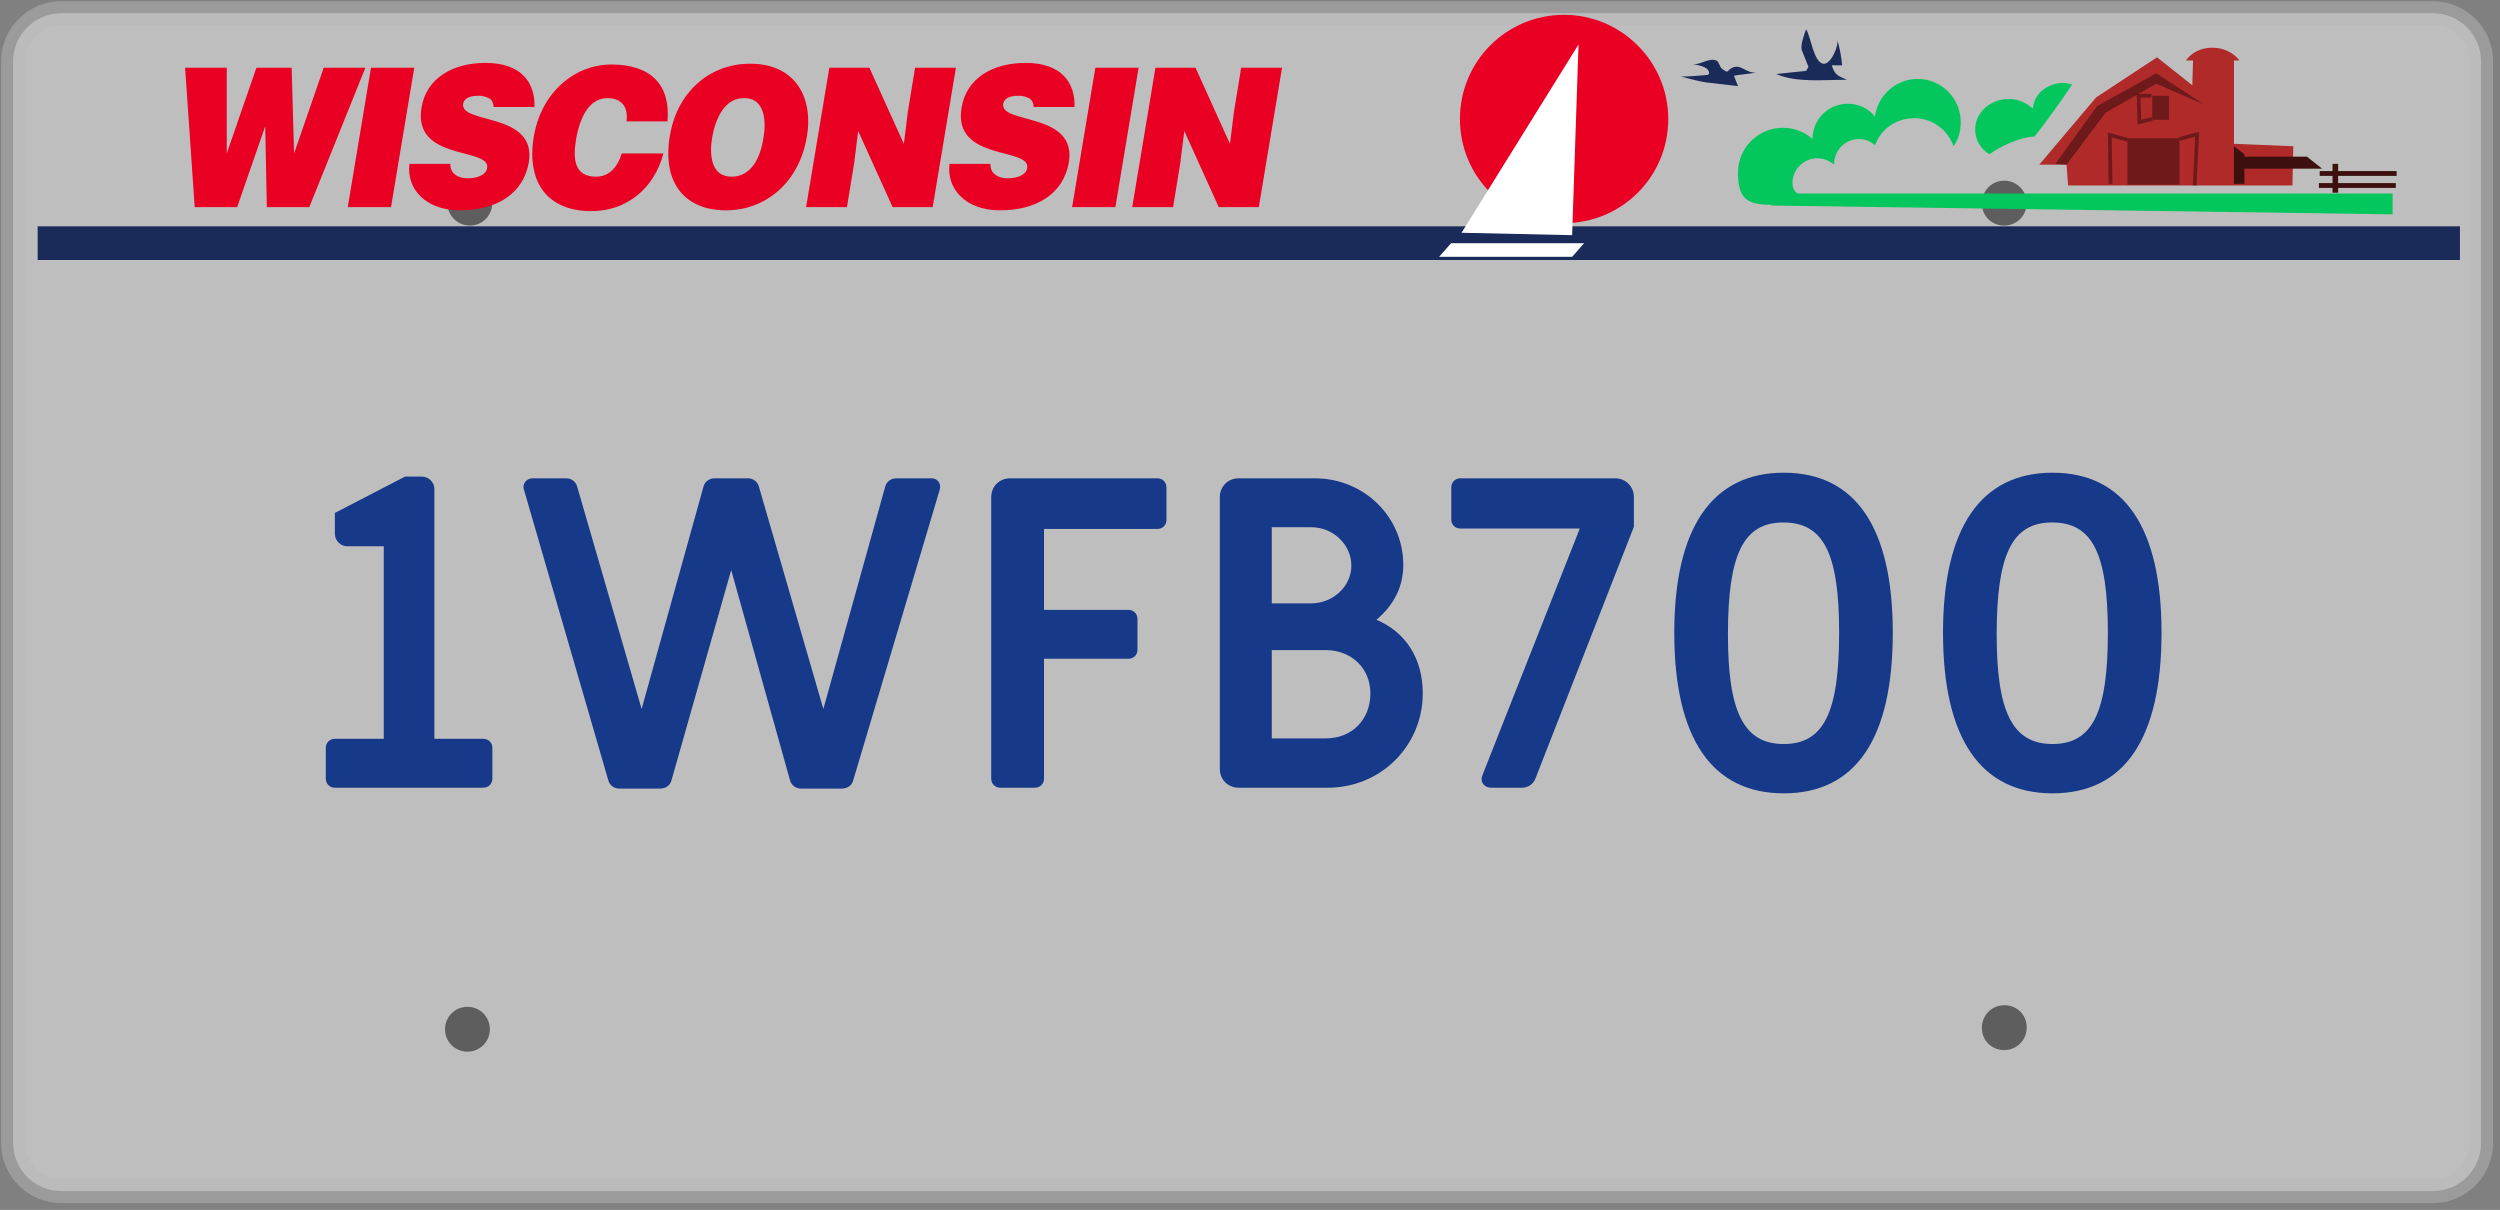
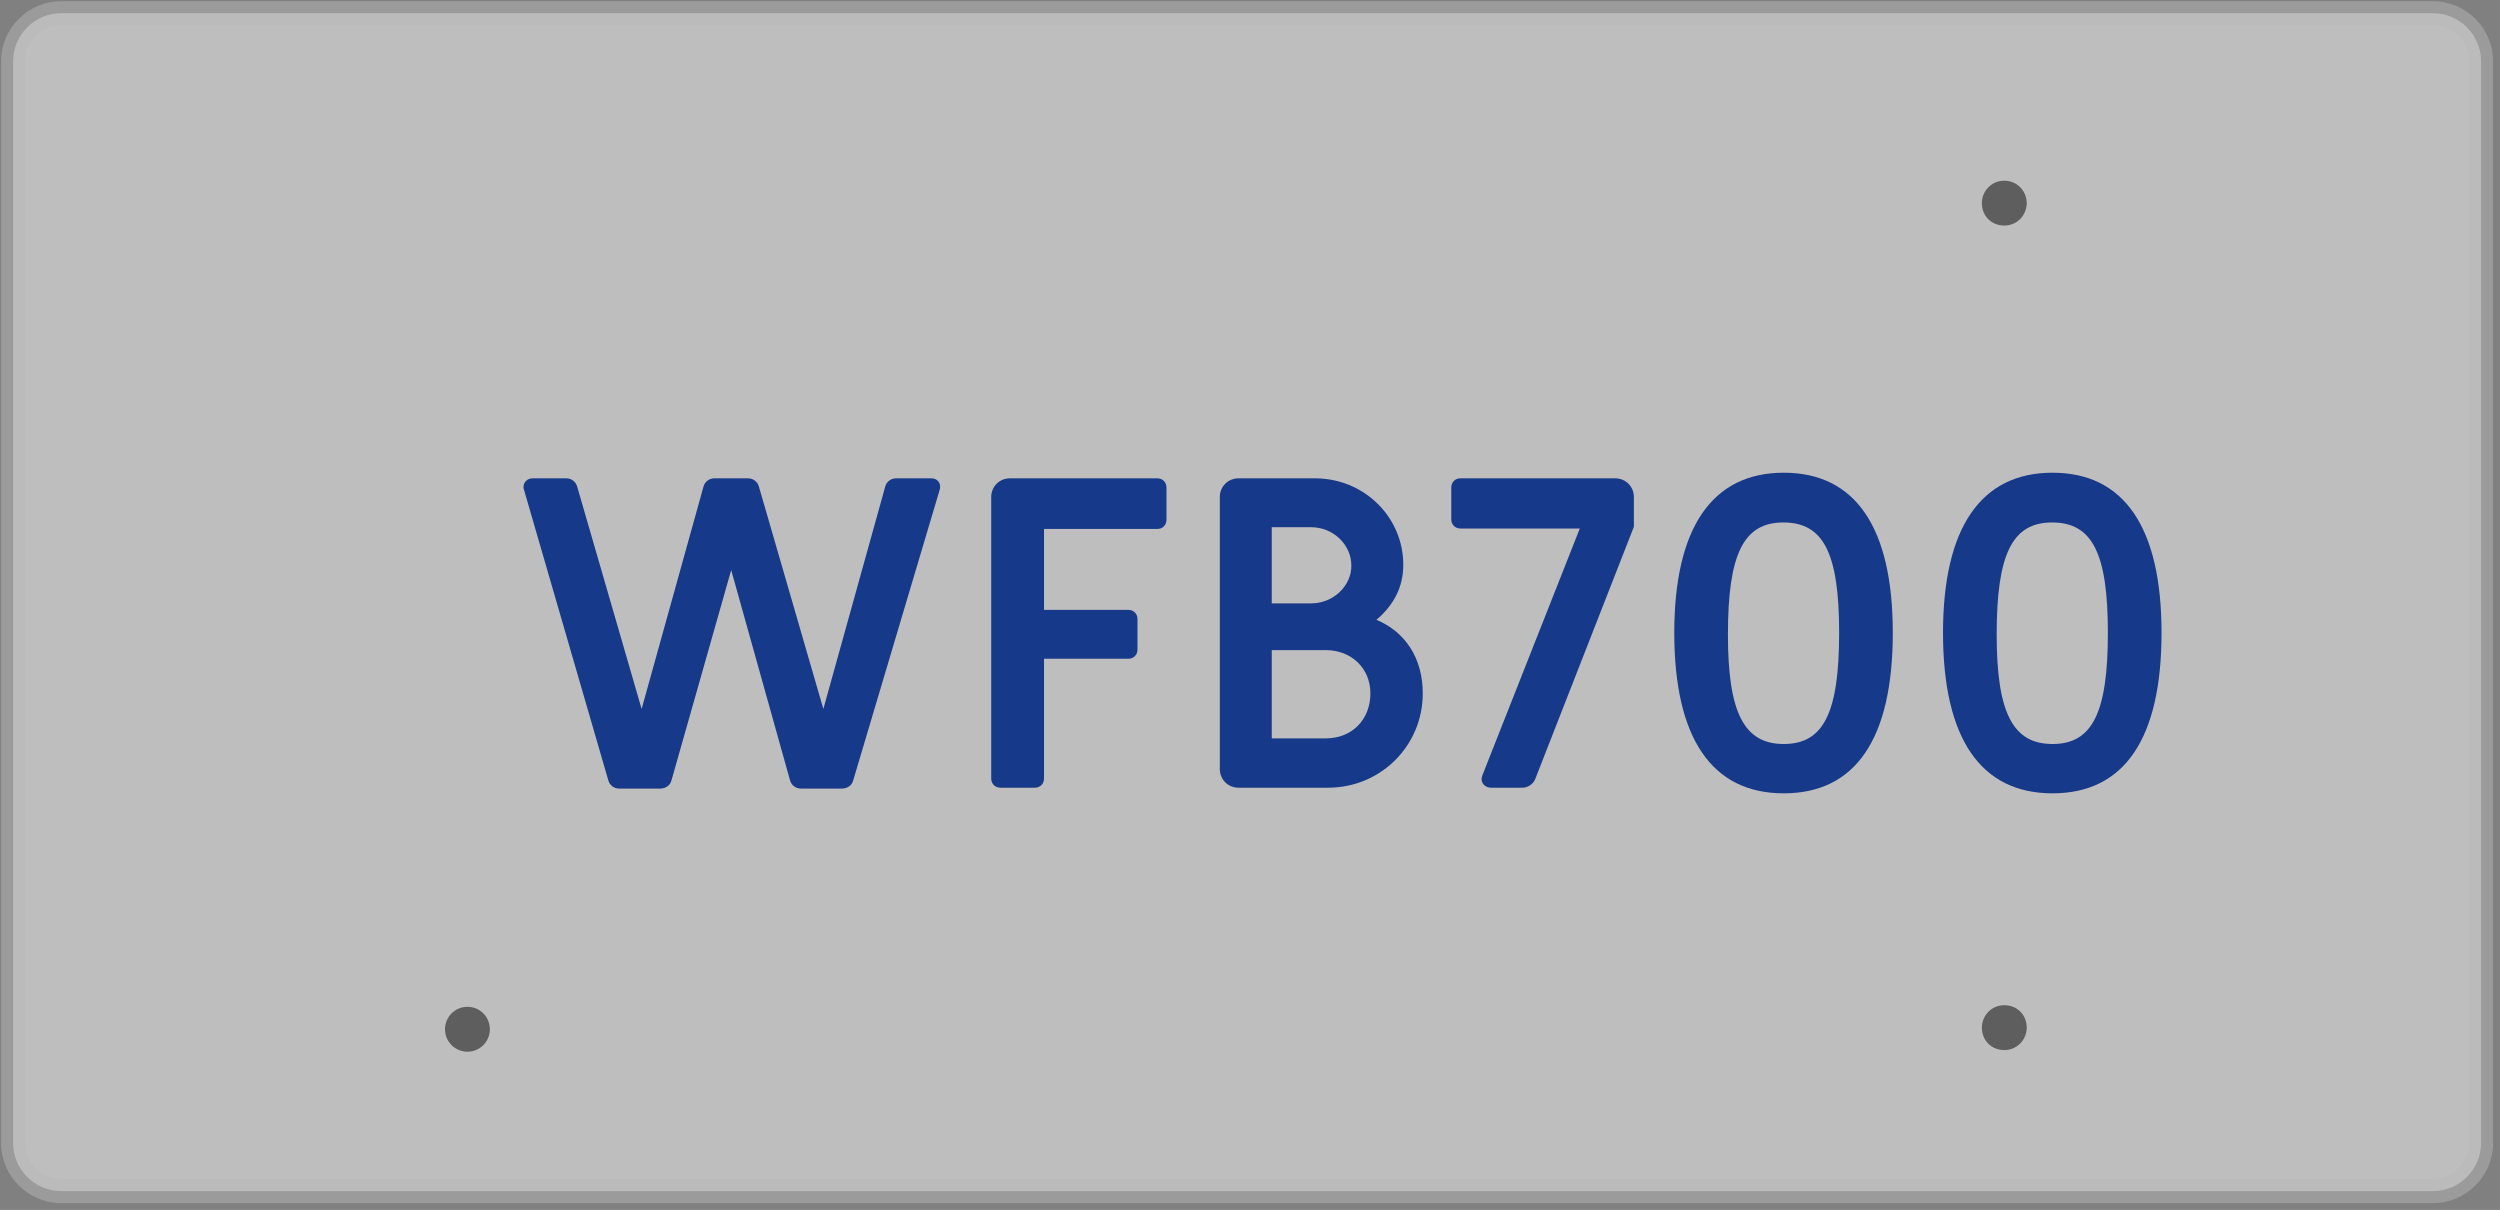
<svg xmlns="http://www.w3.org/2000/svg" width="312" height="151" viewBox="0 0 312 151" fill="none">
  <rect x="0" y="0" width="312" height="151" fill="#808080" stroke="none" />
  <path opacity="0.49" d="M309.637 142.65C309.637 145.95 306.937 148.65 303.637 148.65H7.637C4.337 148.65 1.637 145.95 1.637 142.65V7.65C1.637 4.35 4.337 1.65 7.637 1.65H303.637C306.937 1.65 309.637 4.35 309.637 7.65V142.65Z" fill="white" />
  <path opacity="0.49" fill-rule="evenodd" clip-rule="evenodd" d="M7.637 3.15C5.165 3.15 3.137 5.178 3.137 7.65V142.65C3.137 145.121 5.165 147.15 7.637 147.15H303.637C306.108 147.15 308.137 145.121 308.137 142.65V7.65C308.137 5.178 306.108 3.15 303.637 3.15H7.637ZM0.137 7.65C0.137 3.521 3.508 0.15 7.637 0.15H303.637C307.765 0.15 311.137 3.521 311.137 7.65V142.65C311.137 146.778 307.765 150.15 303.637 150.15H7.637C3.508 150.15 0.137 146.778 0.137 142.65V7.65Z" fill="#B7B7B7" />
-   <path d="M61.436 25.35C61.436 26.85 60.236 28.15 58.636 28.15C57.136 28.15 55.836 26.95 55.836 25.35C55.836 23.85 57.036 22.55 58.636 22.55C60.136 22.55 61.436 23.85 61.436 25.35Z" fill="#5E5E5E" />
  <path d="M252.936 25.35C252.936 26.85 251.736 28.15 250.136 28.15C248.536 28.15 247.336 26.95 247.336 25.35C247.336 23.85 248.536 22.55 250.136 22.55C251.736 22.55 252.936 23.85 252.936 25.35Z" fill="#5E5E5E" />
  <path d="M61.137 128.45C61.137 129.95 59.937 131.25 58.337 131.25C56.837 131.25 55.537 130.05 55.537 128.45C55.537 126.95 56.737 125.65 58.337 125.65C59.937 125.65 61.137 126.95 61.137 128.45Z" fill="#5E5E5E" />
  <path d="M252.936 128.25C252.936 129.75 251.736 131.05 250.136 131.05C248.536 131.05 247.336 129.85 247.336 128.25C247.336 126.75 248.536 125.45 250.136 125.45C251.736 125.45 252.936 126.65 252.936 128.25Z" fill="#5E5E5E" />
  <path d="M256.151 99.008C247.187 99.008 242.489 92.15 242.489 78.974C242.489 65.906 247.187 58.994 256.151 58.994C265.115 58.994 269.759 65.852 269.759 78.974C269.759 92.204 265.115 99.008 256.151 99.008ZM256.151 92.852C261.119 92.852 263.063 88.964 263.063 78.974C263.063 69.038 261.119 65.204 256.097 65.204C251.129 65.204 249.185 69.146 249.185 79.19C249.185 88.91 251.183 92.852 256.151 92.852Z" fill="#173989" />
  <path d="M222.612 99.008C213.648 99.008 208.95 92.15 208.95 78.974C208.95 65.906 213.648 58.994 222.612 58.994C231.576 58.994 236.22 65.852 236.22 78.974C236.22 92.204 231.576 99.008 222.612 99.008ZM222.612 92.852C227.58 92.852 229.524 88.964 229.524 78.974C229.524 69.038 227.58 65.204 222.558 65.204C217.59 65.204 215.646 69.146 215.646 79.19C215.646 88.91 217.644 92.852 222.612 92.852Z" fill="#173989" />
  <path d="M186.088 98.306C185.386 98.306 184.9 97.82 184.9 97.226C184.9 97.064 184.954 96.902 185.008 96.74L197.158 65.96H182.254C181.606 65.96 181.12 65.474 181.12 64.826V60.83C181.12 60.182 181.606 59.696 182.254 59.696H201.586C202.882 59.696 203.908 60.722 203.908 62.018V65.744L191.596 97.226C191.326 97.874 190.678 98.306 189.976 98.306H186.088Z" fill="#173989" />
  <path d="M154.556 98.306C153.26 98.306 152.234 97.28 152.234 95.984V62.018C152.234 60.722 153.26 59.696 154.556 59.696H164.114C170.216 59.696 175.13 64.502 175.13 70.496C175.13 73.196 173.996 75.464 171.782 77.354C175.4 78.866 177.56 82.16 177.56 86.534C177.56 93.068 172.322 98.306 165.734 98.306H154.556ZM158.714 75.302H163.628C166.382 75.302 168.65 73.142 168.65 70.604C168.65 67.958 166.382 65.798 163.628 65.798H158.714V75.302ZM158.714 92.15H165.464C168.704 92.15 171.026 89.828 171.026 86.534C171.026 83.402 168.65 81.134 165.464 81.134H158.714V92.15Z" fill="#173989" />
  <path d="M124.839 98.306C124.191 98.306 123.705 97.82 123.705 97.172V62.018C123.705 60.722 124.731 59.696 126.027 59.696H144.441C145.089 59.696 145.575 60.182 145.575 60.83V64.88C145.575 65.528 145.089 66.014 144.441 66.014H130.293V76.112H140.823C141.471 76.112 141.957 76.598 141.957 77.246V81.08C141.957 81.728 141.471 82.214 140.823 82.214H130.293V97.172C130.293 97.82 129.807 98.306 129.159 98.306H124.839Z" fill="#173989" />
  <path d="M77.267 98.414C76.619 98.414 76.079 97.982 75.917 97.388L65.387 61.1C65.333 60.992 65.333 60.884 65.333 60.776C65.333 60.182 65.819 59.696 66.467 59.696H70.679C71.327 59.696 71.867 60.128 72.029 60.722L80.075 88.478L87.797 60.722C87.959 60.128 88.499 59.696 89.147 59.696H93.359C94.007 59.696 94.547 60.128 94.709 60.722L102.755 88.478L110.477 60.722C110.639 60.128 111.179 59.696 111.827 59.696H116.255C117.011 59.696 117.497 60.344 117.281 61.1L106.481 97.388C106.319 98.036 105.725 98.414 105.077 98.414H99.947C99.299 98.414 98.759 97.982 98.597 97.388L91.253 71.144L83.801 97.388C83.639 98.036 83.045 98.414 82.397 98.414H77.267Z" fill="#173989" />
-   <path d="M41.792 98.306C41.144 98.306 40.658 97.82 40.658 97.172V93.338C40.658 92.69 41.144 92.204 41.792 92.204H47.894V68.174H43.358C42.494 68.174 41.792 67.472 41.792 66.608V64.016L50.54 59.48H52.646C53.51 59.48 54.212 60.182 54.212 61.046V92.204H60.314C60.962 92.204 61.448 92.69 61.448 93.338V97.172C61.448 97.82 60.962 98.306 60.314 98.306H41.792Z" fill="#173989" />
  <g clip-path="url(#clip0_1370_2844)">
    <path d="M307 28.25H4.7V32.45H307V28.25Z" fill="#1A2B59" />
    <path d="M254.5 20.55H257.9L258.1 23.15H286.1L286.2 18.25L278.8 17.95V7.15L273.7 7.25L273.6 10.65L269.2 7.15L261.6 12.15L254.5 20.55Z" fill="#B02A29" />
    <path d="M276.1 5.95C274.7 5.95 273.5 6.55 272.8 7.55H279.5C278.7 6.55 277.5 5.95 276.1 5.95Z" fill="#B02A29" />
    <path opacity="0.56" d="M256.5 20.45L261.7 13.25L269.1 9.15L275.1 13.05L269.1 10.45L262.8 14.05L257.9 20.55L256.5 20.45Z" fill="#3D0F0F" />
    <path opacity="0.56" d="M272 17.35L274.2 16.75L273.9 23.15" stroke="#3D0F0F" stroke-width="0.473" stroke-miterlimit="10" />
-     <path opacity="0.56" d="M265.5 17.45L263.3 16.85L263.4 22.95" stroke="#3D0F0F" stroke-width="0.473" stroke-miterlimit="10" />
    <path opacity="0.56" d="M272 17.25H265.5V23.05H272V17.25Z" fill="#3D0F0F" />
    <path opacity="0.56" d="M270.7 11.95H268.6V14.95H270.7V11.95Z" fill="#3D0F0F" />
    <path d="M287.9 19.55H280.1V19.25L278.8 18.25V22.95H280.1V21.05H289.8L287.9 19.55Z" fill="#3D0F0F" />
    <path opacity="0.56" d="M268.5 11.95H266.9L267 15.25L268.6 14.85" stroke="#3D0F0F" stroke-width="0.473" stroke-miterlimit="10" />
    <path d="M299.1 21.35H289.5V21.95H299.1V21.35Z" fill="#3D0F0F" />
    <path d="M299 22.85H289.4V23.45H299V22.85Z" fill="#3D0F0F" />
    <path d="M291.8 20.45H291.1V24.05H291.8V20.45Z" fill="#3D0F0F" />
    <path d="M223.7 22.85C223.7 21.15 225.1 19.75 226.8 19.75C227.6 19.75 228.3 20.05 228.9 20.55V20.45C228.9 18.75 230.3 17.35 232 17.35C232.8 17.35 233.5 17.65 234 18.15C234.7 16.15 236.6 14.75 238.9 14.75C241.2 14.75 243.1 16.25 243.8 18.25C244.4 17.45 244.7 16.35 244.7 15.25C244.7 12.25 242.3 9.85 239.3 9.85C236.6 9.85 234.3 11.95 234 14.55C233.2 13.55 232 12.95 230.6 12.95C228.1 12.95 226.2 14.95 226.2 17.35C225.2 16.45 223.9 15.95 222.5 15.95C219.4 15.95 216.9 18.45 216.9 21.55C216.9 24.65 217.9 25.55 220.9 25.55C222.3 25.55 225.5 25.65 226.5 24.85C225.1 24.55 223.7 24.35 223.7 22.85Z" fill="#03C75D" />
    <path d="M258.6 10.55C258.2 10.45 257.9 10.35 257.5 10.35C255.5 10.35 253.8 11.75 253.7 13.55C252.9 12.85 251.9 12.35 250.7 12.35C248.4 12.35 246.5 14.05 246.5 16.15C246.5 17.45 247.2 18.65 248.3 19.25C249.6 18.25 252.3 17.05 253.9 17.05C255.2 15.45 257.2 12.65 258.6 10.55Z" fill="#03C75D" />
    <path d="M196.2 32.05H179.6L181.1 30.35H197.7L196.2 32.05Z" fill="white" />
    <path d="M225.4 8.85C225.4 8.85 221.4 9.25 221.7 9.25C224.2 10.35 227.8 9.95 230.5 9.95C229.3 9.45 229 9.35 228.6 8.15C229 8.15 229.5 8.15 229.9 8.15C229.8 7.05 229.6 6.05 229.3 4.95C229.5 5.65 228.5 8.15 227.5 7.95C226.3 7.65 226 4.55 225.4 3.65C225.2 4.25 224.6 5.75 224.9 6.35C225.1 6.85 225.7 8.35 225.7 8.35" fill="#1A2B59" />
    <path d="M213.1 9.35C212 9.45 210.9 9.55 209.8 9.55C210.9 9.85 212.3 10.25 213.5 10.35L216.9 10.75L216.4 9.45C216.7 9.35 219 9.15 219.1 9.05C217.9 9.15 217.3 7.95 216.2 8.45C215.5 8.75 215.8 9.25 215 8.65C214.6 8.45 214.6 7.75 214.2 7.55C213.2 7.15 212.1 8.25 211.1 7.95C211.8 8.15 213.4 8.25 213.3 9.25C213.2 9.25 213.1 9.35 213.1 9.35Z" fill="#1A2B59" />
-     <path d="M36.7 19.15L40.4 8.45H45.6L38.6 25.85H33.3L33.1 15.75L29.6 25.85H24.3L23.1 8.45H28.3V19.15L32 8.45H36.4L36.7 19.15Z" fill="#EA0022" />
    <path d="M43.4 25.85L46.3 8.45H51.7L48.8 25.85H43.4Z" fill="#EA0022" />
    <path d="M61.6 13.45C61.6 12.85 61.4 12.45 61 12.25C60.6 12.05 60.2 11.95 59.7 11.95C58.5 11.95 57.9 12.35 57.8 12.95C57.4 15.55 67 13.95 66 20.25C65.3 24.25 61.9 26.25 57.4 26.25C53.1 26.25 50.7 23.55 51.1 20.45H56.2C56.2 21.05 56.4 21.55 56.9 21.85C57.3 22.15 57.8 22.25 58.4 22.25C59.7 22.25 60.7 21.75 60.8 20.95C61.2 18.35 51.5 20.15 52.6 13.45C53.2 9.75 56.5 7.85 60.6 7.85C65.1 7.85 66.8 10.35 66.7 13.35H61.6V13.45Z" fill="#EA0022" />
    <path d="M78.2 15.05C78.4 13.25 77.5 12.25 75.8 12.25C73.9 12.25 72.5 13.95 71.9 17.35C71.5 19.75 71.6 22.05 74.4 22.05C76.1 22.05 77.1 20.75 77.6 19.15H82.8C81.6 23.65 78.1 26.35 73.8 26.35C68.4 26.35 65.7 22.85 66.6 17.15C67.5 11.55 71.7 8.05 76.3 8.05C81.3 8.05 83.7 10.65 83.3 15.15H78.2V15.05Z" fill="#EA0022" />
    <path d="M100.7 17.05C99.7 22.95 95.4 26.25 90.6 26.25C85.5 26.25 82.6 22.85 83.6 16.95C84.5 11.45 88.6 7.95 93.6 7.95C99.5 7.95 101.5 12.45 100.7 17.05ZM88.9 17.05C88.5 19.25 88.7 22.05 91.3 22.05C93.6 22.05 94.9 19.95 95.3 17.05C95.7 14.65 95.2 12.15 92.8 12.25C90.4 12.25 89.3 14.85 88.9 17.05Z" fill="#EA0022" />
    <path d="M112.8 17.95L113.3 13.95L114.2 8.45H119.3L116.4 25.85H111.4L107.1 16.35L106.6 20.35L105.7 25.85H100.6L103.5 8.45H108.5L112.8 17.95Z" fill="#EA0022" />
    <path d="M129 13.45C129 12.85 128.8 12.45 128.4 12.25C128 12.05 127.6 11.95 127.1 11.95C125.9 11.95 125.3 12.35 125.2 12.95C124.8 15.55 134.4 13.95 133.4 20.25C132.7 24.25 129.3 26.25 124.8 26.25C120.5 26.25 118.1 23.55 118.5 20.45H123.6C123.6 21.05 123.8 21.55 124.3 21.85C124.7 22.15 125.2 22.25 125.8 22.25C127.1 22.25 128.1 21.75 128.2 20.95C128.6 18.35 118.9 20.15 120 13.45C120.6 9.75 123.9 7.85 128 7.85C132.5 7.85 134.2 10.35 134.1 13.35H129V13.45Z" fill="#EA0022" />
    <path d="M133.8 25.85L136.7 8.45H142.1L139.2 25.85H133.8Z" fill="#EA0022" />
    <path d="M153.5 17.95L154 13.95L154.9 8.45H160L157.1 25.85H152.1L147.8 16.35L147.3 20.35L146.4 25.85H141.3L144.2 8.45H149.2L153.5 17.95Z" fill="#EA0022" />
    <path d="M208.2 14.85C208.2 22.05 202.4 27.85 195.2 27.85C188 27.85 182.2 22.05 182.2 14.85C182.2 7.65 188 1.85 195.2 1.85C202.3 1.85 208.2 7.65 208.2 14.85Z" fill="#EA0022" />
    <path d="M182.4 29.05L197 5.55L196.2 29.35L182.4 29.05Z" fill="white" />
    <path d="M298.6 26.75L220.9 25.65L224.3 24.15H298.6V26.75Z" fill="#03C75D" />
  </g>
  <defs>
    <clipPath id="clip0_1370_2844">
-       <rect width="303" height="31" fill="white" transform="translate(4 1.65)" />
-     </clipPath>
+       </clipPath>
  </defs>
</svg>